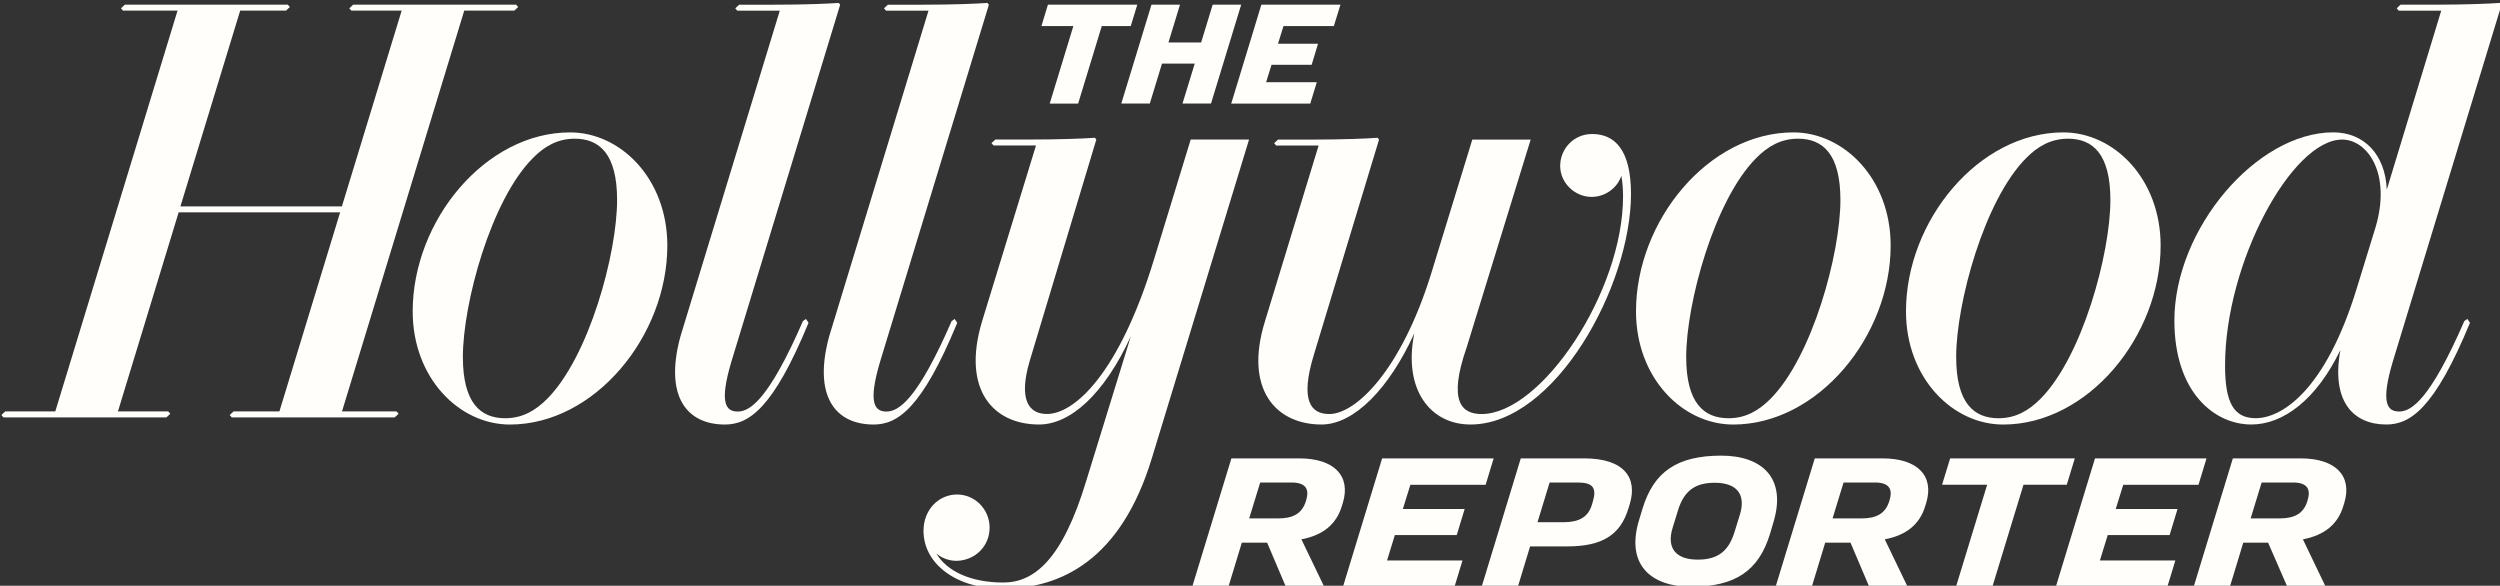
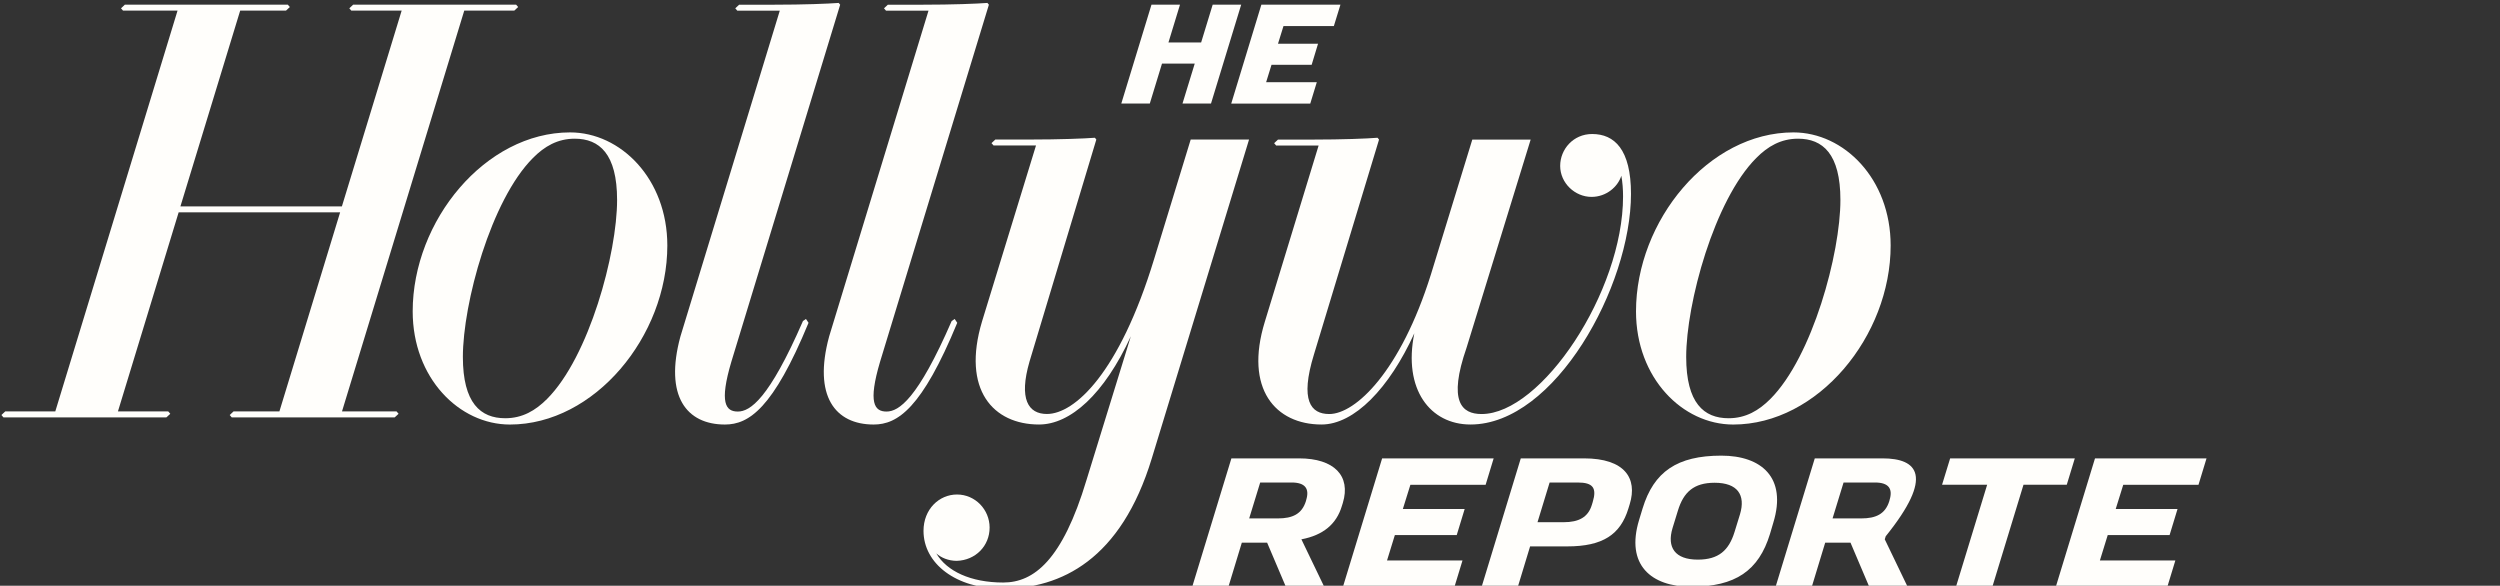
<svg xmlns="http://www.w3.org/2000/svg" xmlns:ns1="http://www.inkscape.org/namespaces/inkscape" xmlns:ns2="http://sodipodi.sourceforge.net/DTD/sodipodi-0.dtd" width="300" height="70.289" id="svg9977" ns1:version="0.48.2 r9819" ns2:docname="The Hollywood Reporter logo.svg">
  <rect width="100%" height="100%" fill="#333333" stroke="none" />
  <defs id="defs9979" />
  <g transform="translate(-132.305,-516.372)" id="layer1" style="fill:#fffefb;fill-opacity:1">
    <g transform="matrix(4.615,0,0,4.615,-2062.597,-4065.374)" id="g9884" style="fill:#fffefb;fill-opacity:1">
      <g transform="matrix(1.25,0,0,-1.25,513.48,1006.707)" id="g5621" style="fill:#fffefb;fill-opacity:1">
        <path d="m 0,0 0.165,0.542 -1.286,0 0.157,0.504 1.565,0 0.167,0.549 -2.32,0 -0.815,-2.671 2.32,0 0.167,0.548 -1.57,0 L -1.287,0 0,0 z" id="path5623" style="fill:#fffefb;fill-opacity:1;fill-rule:nonzero;stroke:none" />
      </g>
      <g transform="matrix(1.25,0,0,-1.25,509.382,1004.713)" id="g5633" style="fill:#fffefb;fill-opacity:1">
        <path d="m 0,0 -1.409,0 -0.815,-2.671 0.753,0 0.279,0.918 0.526,0 0.39,-0.918 0.798,0 -0.475,0.987 c 0.451,0.085 0.729,0.315 0.842,0.693 l 0.02,0.064 C 1.08,-0.364 0.729,0 0,0 M 0.147,-0.866 0.141,-0.89 C 0.057,-1.158 -0.137,-1.249 -0.443,-1.249 l -0.596,0 0.229,0.747 0.654,0 c 0.281,0 0.376,-0.127 0.303,-0.364" id="path5635" style="fill:#fffefb;fill-opacity:1;fill-rule:nonzero;stroke:none" />
      </g>
      <g transform="matrix(1.25,0,0,-1.25,524.551,1004.713)" id="g5637" style="fill:#fffefb;fill-opacity:1">
-         <path d="m 0,0 -1.409,0 -0.815,-2.671 0.753,0 0.279,0.918 0.526,0 0.39,-0.918 0.798,0 -0.475,0.987 c 0.451,0.085 0.729,0.315 0.842,0.693 l 0.02,0.064 C 1.08,-0.364 0.729,0 0,0 M 0.147,-0.866 0.141,-0.89 C 0.057,-1.158 -0.137,-1.249 -0.443,-1.249 l -0.596,0 0.229,0.747 0.654,0 c 0.281,0 0.376,-0.127 0.303,-0.364" id="path5639" style="fill:#fffefb;fill-opacity:1;fill-rule:nonzero;stroke:none" />
+         <path d="m 0,0 -1.409,0 -0.815,-2.671 0.753,0 0.279,0.918 0.526,0 0.39,-0.918 0.798,0 -0.475,0.987 l 0.02,0.064 C 1.08,-0.364 0.729,0 0,0 M 0.147,-0.866 0.141,-0.89 C 0.057,-1.158 -0.137,-1.249 -0.443,-1.249 l -0.596,0 0.229,0.747 0.654,0 c 0.281,0 0.376,-0.127 0.303,-0.364" id="path5639" style="fill:#fffefb;fill-opacity:1;fill-rule:nonzero;stroke:none" />
      </g>
      <g transform="matrix(1.25,0,0,-1.25,532.016,1006.707)" id="g5641" style="fill:#fffefb;fill-opacity:1">
        <path d="m 0,0 0.165,0.542 -1.286,0 0.157,0.504 1.565,0 0.167,0.549 -2.32,0 -0.815,-2.671 2.32,0 0.167,0.548 -1.57,0 L -1.287,0 0,0 z" id="path5643" style="fill:#fffefb;fill-opacity:1;fill-rule:nonzero;stroke:none" />
      </g>
      <g transform="matrix(1.25,0,0,-1.25,516.789,1004.713)" id="g5645" style="fill:#fffefb;fill-opacity:1">
        <path d="m 0,0 -1.315,0 -0.814,-2.671 0.753,0 0.255,0.84 0.775,0 c 0.738,0 1.104,0.247 1.269,0.786 L 0.952,-0.95 C 1.116,-0.415 0.849,0 0,0 M 0.181,-0.91 0.163,-0.969 C 0.086,-1.222 -0.105,-1.328 -0.424,-1.328 l -0.543,0 0.252,0.826 0.584,0 c 0.318,0 0.402,-0.113 0.312,-0.408" id="path5647" style="fill:#fffefb;fill-opacity:1;fill-rule:nonzero;stroke:none" />
      </g>
      <g transform="matrix(1.25,0,0,-1.25,529.342,1005.399)" id="g5649" style="fill:#fffefb;fill-opacity:1">
        <path d="m 0,0 0.167,0.548 -2.593,0 L -2.594,0 l 0.938,0 -0.649,-2.123 0.757,0 L -0.9,0 0,0 z" id="path5651" style="fill:#fffefb;fill-opacity:1;fill-rule:nonzero;stroke:none" />
      </g>
      <g transform="matrix(1.25,0,0,-1.25,535.422,1004.713)" id="g5653" style="fill:#fffefb;fill-opacity:1">
-         <path d="m 0,0 -1.409,0 -0.815,-2.671 0.753,0 0.279,0.918 0.516,0 0.4,-0.918 0.798,0 -0.474,0.987 c 0.45,0.085 0.728,0.315 0.841,0.693 l 0.02,0.064 C 1.08,-0.364 0.729,0 0,0 M 0.147,-0.866 0.141,-0.89 C 0.057,-1.158 -0.137,-1.249 -0.443,-1.249 l -0.596,0 0.229,0.747 0.654,0 c 0.281,0 0.376,-0.127 0.303,-0.364" id="path5655" style="fill:#fffefb;fill-opacity:1;fill-rule:nonzero;stroke:none" />
-       </g>
+         </g>
      <g transform="matrix(1.25,0,0,-1.25,520.36,1004.642)" id="g5657" style="fill:#fffefb;fill-opacity:1">
        <path d="M 0,0 C -0.918,0 -1.405,-0.334 -1.638,-1.099 L -1.71,-1.336 c -0.286,-0.936 0.25,-1.391 1.083,-1.391 0.918,0 1.405,0.333 1.639,1.098 l 0.07,0.237 C 1.368,-0.455 0.833,0 0,0 M 0.388,-1.221 0.276,-1.584 c -0.118,-0.386 -0.331,-0.579 -0.765,-0.579 -0.476,0 -0.647,0.254 -0.526,0.656 l 0.112,0.364 c 0.118,0.386 0.332,0.579 0.764,0.579 0.478,0 0.648,-0.255 0.527,-0.657" id="path5659" style="fill:#fffefb;fill-opacity:1;fill-rule:nonzero;stroke:none" />
      </g>
      <g transform="matrix(1.25,0,0,-1.25,510.285,993.472)" id="g5661" style="fill:#fffefb;fill-opacity:1">
        <path d="m 0,0 0.137,0.445 -1.645,0 -0.627,-2.058 1.644,0 0.136,0.445 -1.054,0 0.112,0.362 0.835,0 0.133,0.439 -0.833,0 L -1.048,0 0,0 z" id="path5663" style="fill:#fffefb;fill-opacity:1;fill-rule:nonzero;stroke:none" />
      </g>
      <g transform="matrix(1.25,0,0,-1.25,505.004,993.472)" id="g5665" style="fill:#fffefb;fill-opacity:1">
-         <path d="m 0,0 0.136,0.445 -1.859,0 L -1.858,0 l 0.664,0 -0.492,-1.613 0.591,0 L -0.603,0 0,0 z" id="path5667" style="fill:#fffefb;fill-opacity:1;fill-rule:nonzero;stroke:none" />
-       </g>
+         </g>
      <g transform="matrix(1.25,0,0,-1.25,507.134,992.916)" id="g5669" style="fill:#fffefb;fill-opacity:1">
        <path d="m 0,0 -0.24,-0.786 -0.68,0 0.24,0.786 -0.593,0 -0.628,-2.057 0.593,0 0.254,0.832 0.681,0 -0.255,-0.832 0.593,0 L 0.593,0 0,0 z" id="path5671" style="fill:#fffefb;fill-opacity:1;fill-rule:nonzero;stroke:none" />
      </g>
      <g transform="matrix(1.25,0,0,-1.25,522.234,996.237)" id="g5673" style="fill:#fffefb;fill-opacity:1">
        <path d="m 0,0 c -1.763,0 -3.274,-1.837 -3.274,-3.723 0,-1.388 0.969,-2.354 2.022,-2.354 1.763,0 3.275,1.838 3.275,3.724 C 2.023,-0.965 1.052,0 0,0 m -0.479,-5.545 c -0.241,-0.241 -0.512,-0.401 -0.87,-0.401 -0.512,0 -0.881,0.314 -0.881,1.275 0,1.111 0.582,3.262 1.458,4.139 0.239,0.241 0.511,0.401 0.869,0.401 0.512,0 0.881,-0.314 0.881,-1.275 0,-1.111 -0.581,-3.261 -1.457,-4.139" id="path5675" style="fill:#fffefb;fill-opacity:1;fill-rule:nonzero;stroke:none" />
      </g>
      <g transform="matrix(1.25,0,0,-1.25,490.425,996.237)" id="g5677" style="fill:#fffefb;fill-opacity:1">
        <path d="m 0,0 c -1.763,0 -3.274,-1.837 -3.274,-3.723 0,-1.388 0.969,-2.354 2.022,-2.354 1.763,0 3.275,1.838 3.275,3.724 C 2.023,-0.965 1.052,0 0,0 m -0.479,-5.545 c -0.241,-0.241 -0.512,-0.401 -0.87,-0.401 -0.512,0 -0.881,0.314 -0.881,1.275 0,1.111 0.582,3.262 1.458,4.139 0.239,0.241 0.511,0.401 0.869,0.401 0.512,0 0.881,-0.314 0.881,-1.275 0,-1.111 -0.581,-3.261 -1.457,-4.139" id="path5679" style="fill:#fffefb;fill-opacity:1;fill-rule:nonzero;stroke:none" />
      </g>
      <g transform="matrix(1.25,0,0,-1.25,529.254,996.237)" id="g5681" style="fill:#fffefb;fill-opacity:1">
-         <path d="m 0,0 c -1.763,0 -3.274,-1.837 -3.274,-3.723 0,-1.388 0.969,-2.354 2.022,-2.354 1.763,0 3.275,1.838 3.275,3.724 C 2.023,-0.965 1.052,0 0,0 m -0.479,-5.545 c -0.241,-0.241 -0.512,-0.401 -0.87,-0.401 -0.512,0 -0.881,0.314 -0.881,1.275 0,1.111 0.582,3.262 1.458,4.139 0.239,0.241 0.511,0.401 0.869,0.401 0.512,0 0.881,-0.314 0.881,-1.275 0,-1.111 -0.581,-3.261 -1.457,-4.139" id="path5683" style="fill:#fffefb;fill-opacity:1;fill-rule:nonzero;stroke:none" />
-       </g>
+         </g>
      <g transform="matrix(1.25,0,0,-1.25,517.001,996.279)" id="g5685" style="fill:#fffefb;fill-opacity:1">
        <path d="m 0,0 c -0.394,0 -0.665,-0.319 -0.665,-0.663 0,-0.358 0.308,-0.645 0.652,-0.645 0.309,0 0.549,0.211 0.62,0.44 0.025,-0.137 0.036,-0.28 0.036,-0.43 0,-1.987 -1.698,-4.527 -2.943,-4.527 -0.414,0 -0.702,0.258 -0.312,1.381 l 1.333,4.328 -1.214,0 -0.862,-2.809 c -0.63,-2.009 -1.565,-2.9 -2.114,-2.9 -0.383,0 -0.614,0.278 -0.318,1.239 l 1.354,4.47 -0.031,0.038 c -0.222,-0.018 -0.735,-0.038 -1.349,-0.038 l -0.722,0 -0.08,-0.075 0.042,-0.049 0.883,0 -1.119,-3.666 c -0.429,-1.394 0.22,-2.137 1.18,-2.137 0.68,0 1.409,0.753 1.93,1.897 -0.237,-1.164 0.328,-1.897 1.169,-1.897 1.756,0 3.338,2.877 3.338,4.797 C 0.808,-0.318 0.462,0 0,0" id="path5687" style="fill:#fffefb;fill-opacity:1;fill-rule:nonzero;stroke:none" />
      </g>
      <g transform="matrix(1.25,0,0,-1.25,485.912,1003.492)" id="g5689" style="fill:#fffefb;fill-opacity:1">
        <path d="m 0,0 -1.134,0 2.543,8.337 1.041,0 0.08,0.075 -0.042,0.049 -3.39,0 -0.08,-0.076 0.042,-0.048 1.047,0 -1.243,-4.072 -3.359,0 1.243,4.072 0.953,0 0.08,0.075 -0.042,0.049 -3.39,0 -0.08,-0.076 0.042,-0.048 1.134,0 L -7.098,0 l -1.041,0 -0.08,-0.075 0.042,-0.049 3.39,0 0.081,0.075 -0.043,0.049 -1.046,0 1.263,4.141 3.359,0 L -2.436,0 -3.39,0 l -0.08,-0.075 0.042,-0.049 3.39,0 0.081,0.075 L 0,0 z" id="path5691" style="fill:#fffefb;fill-opacity:1;fill-rule:nonzero;stroke:none" />
      </g>
      <g transform="matrix(1.25,0,0,-1.25,496.558,1001.088)" id="g5693" style="fill:#fffefb;fill-opacity:1">
        <path d="m 0,0 -0.062,-0.043 c -0.707,-1.626 -1.1,-1.883 -1.355,-1.883 -0.252,0 -0.389,0.179 -0.134,1.038 L 0.712,6.537 0.681,6.574 C 0.459,6.557 -0.053,6.537 -0.667,6.537 l -0.723,0 -0.08,-0.075 0.042,-0.049 0.884,0 -2.067,-6.777 c -0.337,-1.241 0.126,-1.832 0.926,-1.832 0.498,0 1.004,0.334 1.739,2.116 L 0,0 z" id="path5695" style="fill:#fffefb;fill-opacity:1;fill-rule:nonzero;stroke:none" />
      </g>
      <g transform="matrix(1.25,0,0,-1.25,500.425,1001.088)" id="g5697" style="fill:#fffefb;fill-opacity:1">
        <path d="m 0,0 -0.062,-0.043 c -0.707,-1.626 -1.1,-1.883 -1.355,-1.883 -0.252,0 -0.389,0.179 -0.134,1.038 L 0.712,6.537 0.681,6.574 C 0.459,6.557 -0.053,6.537 -0.667,6.537 l -0.723,0 -0.08,-0.075 0.042,-0.049 0.884,0 -2.067,-6.777 c -0.337,-1.241 0.126,-1.832 0.926,-1.832 0.498,0 1.004,0.334 1.739,2.116 L 0,0 z" id="path5699" style="fill:#fffefb;fill-opacity:1;fill-rule:nonzero;stroke:none" />
      </g>
      <g transform="matrix(1.25,0,0,-1.25,505.61,999.535)" id="g5701" style="fill:#fffefb;fill-opacity:1">
        <path d="m 0,0 c -0.724,-2.375 -1.655,-3.219 -2.229,-3.219 -0.388,0 -0.588,0.309 -0.362,1.09 l 1.39,4.619 -0.03,0.037 C -1.452,2.51 -1.966,2.49 -2.58,2.49 l -0.722,0 -0.08,-0.075 0.043,-0.049 0.883,0 -1.122,-3.658 c -0.428,-1.426 0.234,-2.146 1.185,-2.146 0.652,0 1.354,0.628 1.91,1.835 L -1.405,-4.591 C -1.906,-6.26 -2.5,-6.725 -3.138,-6.725 c -0.677,0 -1.176,0.237 -1.392,0.606 0.099,-0.09 0.253,-0.155 0.427,-0.155 0.391,0.013 0.682,0.311 0.682,0.692 0,0.372 -0.298,0.688 -0.678,0.688 -0.373,0 -0.697,-0.306 -0.697,-0.756 0,-0.682 0.677,-1.203 1.641,-1.203 1.225,0 2.468,0.607 3.108,2.711 L 1.976,2.49 0.762,2.49 0,0 z" id="path5703" style="fill:#fffefb;fill-opacity:1;fill-rule:nonzero;stroke:none" />
      </g>
      <g transform="matrix(1.25,0,0,-1.25,540.648,992.916)" id="g5705" style="fill:#fffefb;fill-opacity:1">
-         <path d="M 0,0 -0.031,0.037 C -0.252,0.02 -0.765,0 -1.379,0 l -0.723,0 -0.079,-0.075 0.042,-0.049 0.884,0 -1.133,-3.724 c -0.029,0.731 -0.473,1.192 -1.113,1.192 -1.594,0 -3.305,-2.008 -3.305,-3.915 0,-1.496 0.835,-2.162 1.601,-2.162 0.665,0 1.357,0.521 1.852,1.55 -0.194,-1.067 0.264,-1.55 0.956,-1.55 0.499,0 1.004,0.334 1.74,2.116 l -0.055,0.08 -0.062,-0.043 c -0.707,-1.626 -1.1,-1.883 -1.355,-1.883 -0.252,0 -0.389,0.179 -0.134,1.038 L 0,0 z M -2.624,-4.639 -3.009,-5.89 c -0.667,-2.187 -1.593,-2.712 -2.106,-2.712 -0.459,0 -0.637,0.329 -0.637,1.095 0,2.143 1.391,4.701 2.436,4.701 0.529,0 1.029,-0.71 0.692,-1.833" id="path5707" style="fill:#fffefb;fill-opacity:1;fill-rule:nonzero;stroke:none" />
-       </g>
+         </g>
    </g>
  </g>
</svg>